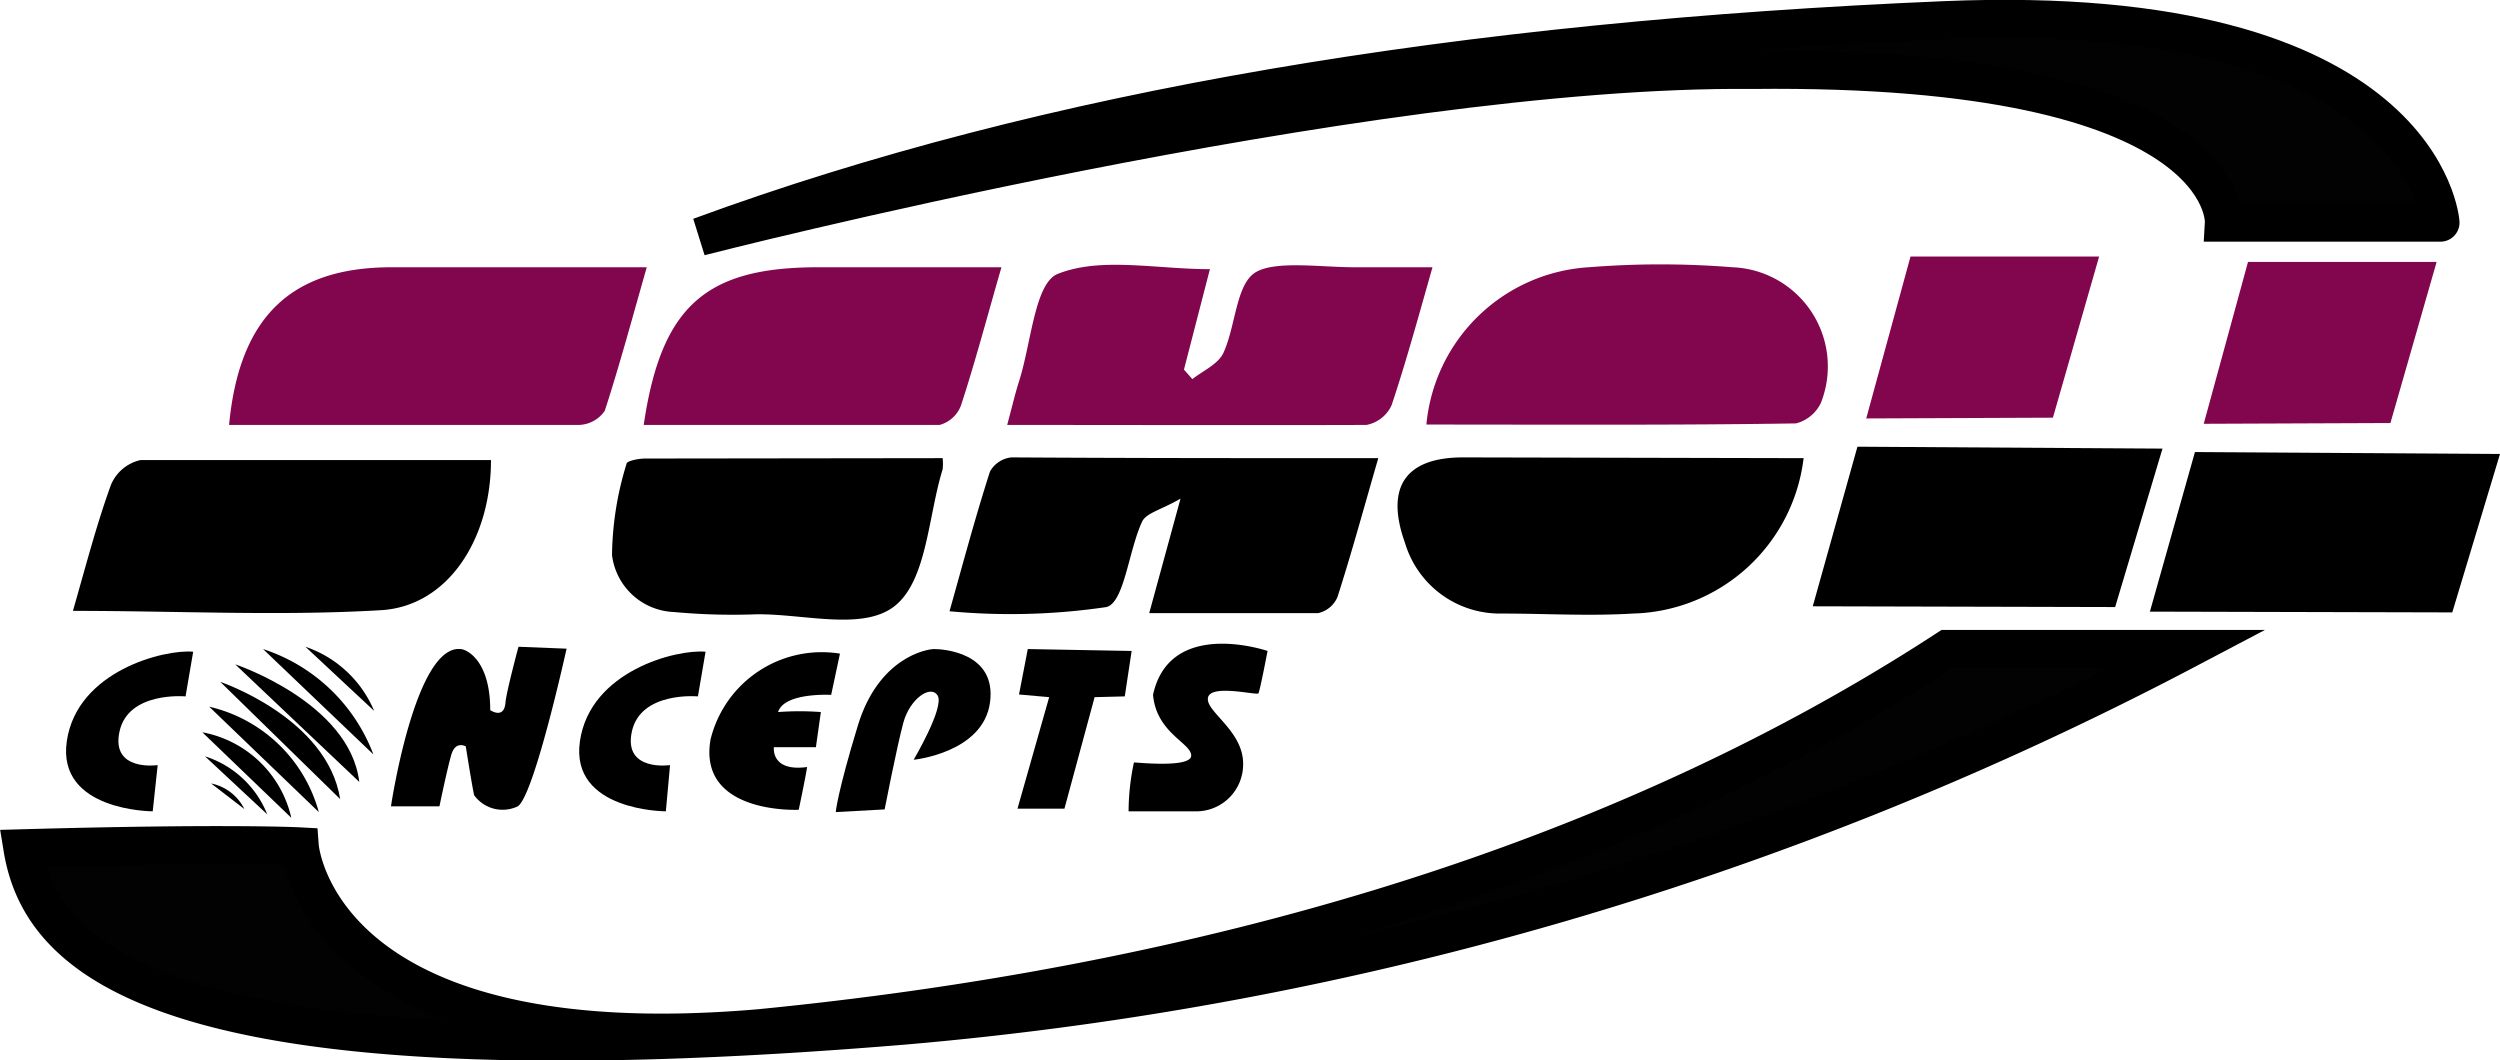
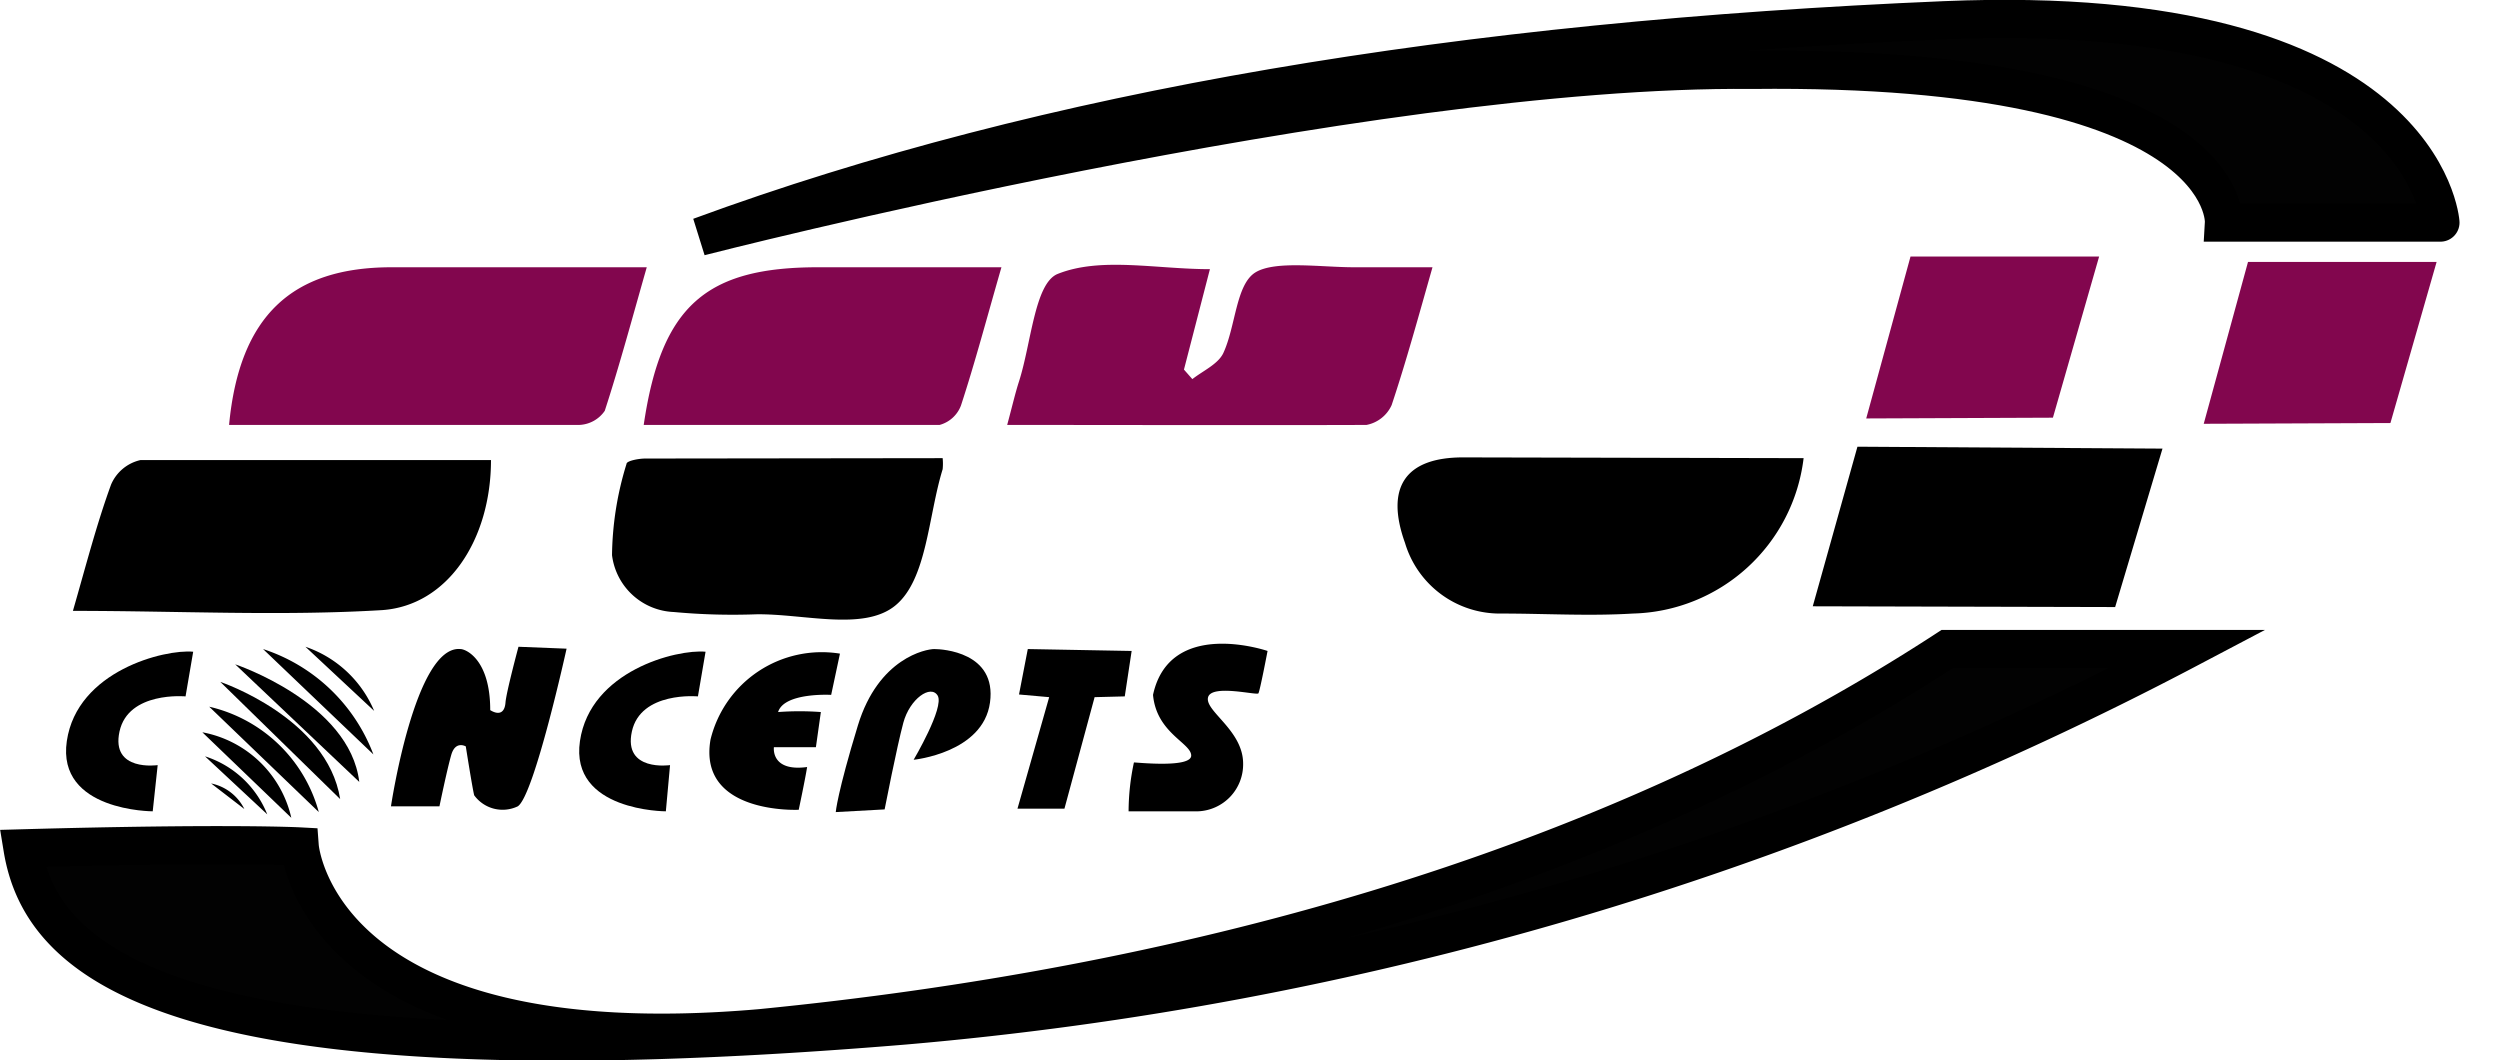
<svg xmlns="http://www.w3.org/2000/svg" viewBox="0 0 65.48 27.77">
  <defs>
    <style>.cls-1{fill:#82064e;}.cls-2{fill:#020202;stroke:#000;stroke-miterlimit:10;}</style>
  </defs>
  <title>Asset 15</title>
  <g id="Layer_2" data-name="Layer 2">
    <g id="Layer_14" data-name="Layer 14">
      <path d="M.54,22H7.8A4.5,4.5,0,0,0,11.44,26a60.88,60.88,0,0,0,6.13,1c.6.09,1.2.15,1.8.23H12c-.49-.07-1-.12-1.48-.21-2.09-.37-4.2-.65-6.25-1.15a5.26,5.26,0,0,1-3.74-3Z" />
      <path d="M64,6c-1.69,0-3.28,0-4.86,0a.84.84,0,0,1-.61-.43A4.62,4.62,0,0,0,55.26,2.8a32.27,32.27,0,0,0-5.93-1A74.34,74.34,0,0,0,32.57,3.12c-4.39.75-8.75,1.67-13.37,2.56.79-.29,1.36-.53,2-.7A113.2,113.2,0,0,1,48.67.45a32.4,32.4,0,0,1,10,.86,14.85,14.85,0,0,1,3.62,1.61A3.5,3.5,0,0,1,64,6Z" />
      <path d="M57.06,17.3A91.39,91.39,0,0,1,20.27,27a82.6,82.6,0,0,0,22.29-5.64c2.71-1.12,5.25-2.67,7.87-4a2.25,2.25,0,0,1,.88-.36c1.9,0,3.81,0,5.71,0Z" />
      <path class="cls-1" d="M6,11.13C6.27,8.28,7.64,7,10.26,7h6.68c-.38,1.33-.71,2.56-1.1,3.76a.85.85,0,0,1-.67.37C12.14,11.13,9.12,11.13,6,11.13Z" />
      <path class="cls-1" d="M26.38,11.13c.14-.52.21-.83.31-1.14.32-1,.41-2.55,1-2.81,1.13-.46,2.58-.13,4-.13l-.68,2.63.22.25c.28-.22.67-.39.81-.68.33-.71.33-1.81.85-2.12S34.6,7,35.46,7c.64,0,1.28,0,2.06,0-.37,1.3-.69,2.47-1.07,3.61a.91.91,0,0,1-.66.52C32.71,11.14,29.62,11.13,26.38,11.13Z" />
      <path d="M1.91,16c.34-1.18.62-2.27,1-3.31a1.1,1.1,0,0,1,.77-.64c3.06,0,6.12,0,9.18,0,0,2.08-1.13,3.81-2.85,3.93C7.36,16.14,4.69,16,1.91,16Z" />
-       <path class="cls-1" d="M37.36,11.12A4.55,4.55,0,0,1,41.61,7a23.62,23.62,0,0,1,3.77,0,2.6,2.6,0,0,1,2.31,3.56,1,1,0,0,1-.65.53C43.84,11.14,40.65,11.12,37.36,11.12Z" />
-       <path d="M36.1,12c-.38,1.31-.7,2.49-1.07,3.64a.72.72,0,0,1-.51.42c-1.42,0-2.85,0-4.42,0l.82-3c-.5.29-.88.37-1,.59-.36.76-.47,2.13-.94,2.25a17.22,17.22,0,0,1-4.11.11c.36-1.28.68-2.48,1.06-3.66a.73.73,0,0,1,.56-.37C29.66,12,32.82,12,36.1,12Z" />
      <path d="M47.24,12a4.62,4.62,0,0,1-4.47,4.07c-1.15.07-2.3,0-3.45,0a2.59,2.59,0,0,1-2.52-1.85c-.52-1.45,0-2.24,1.52-2.24Z" />
      <path class="cls-1" d="M26.23,7c-.39,1.35-.69,2.49-1.06,3.62a.83.83,0,0,1-.56.51c-2.58,0-5.15,0-7.75,0C17.32,8,18.5,7,21.43,7Z" />
      <path d="M24.69,12a1.46,1.46,0,0,1,0,.29c-.38,1.23-.41,2.89-1.24,3.57s-2.4.21-3.65.23a16.72,16.72,0,0,1-2.15-.06,1.7,1.7,0,0,1-1.62-1.49,8.38,8.38,0,0,1,.38-2.39c0-.08.32-.14.49-.14Z" />
      <polygon class="cls-1" points="50.04 6.72 54.98 6.72 53.77 10.94 48.88 10.96 50.04 6.72" />
      <polygon points="48.65 11.7 56.64 11.75 55.4 15.9 47.48 15.88 48.65 11.7" />
      <polygon class="cls-1" points="58.88 6.86 63.82 6.86 62.61 11.08 57.72 11.1 58.88 6.86" />
-       <polygon points="57.49 11.84 65.48 11.89 64.23 16.04 56.31 16.02 57.49 11.84" />
      <path class="cls-2" d="M18.33,6.2S35.69,1.73,45.89,1.83c12.6-.14,12.36,4,12.36,4h5.67S63.53,0,50.93.53,27.47,2.84,18.33,6.2Z" />
      <path class="cls-2" d="M7.85,22.17s.43,5.77,12.07,4.76C30.69,25.87,41.8,23,51,17c2.16,0,6.3,0,6.3,0a88.39,88.39,0,0,1-33.61,9.86C4.29,28.47,1.07,25.15.59,22.22,6,22.07,7.85,22.17,7.85,22.17Z" />
      <path d="M5.06,17.07l-.2,1.17s-1.5-.14-1.73.92,1,.88,1,.88L4,21.25s-2.52,0-2.25-1.84S4.31,17,5.06,17.07Z" />
      <path d="M12.06,17c.14,0,.78.27.78,1.6.23.14.38.07.4-.2s.34-1.46.34-1.46l1.26.05s-.85,3.86-1.28,4.13a.92.92,0,0,1-1.14-.29c-.05-.2-.22-1.28-.22-1.28s-.27-.16-.38.22-.31,1.35-.31,1.35H10.24S10.87,16.89,12.06,17Z" />
      <path d="M22,17.12l-.23,1.08s-1.23-.07-1.39.45a7.51,7.51,0,0,1,1.12,0l-.13.92-1.1,0s-.09.65.87.52c-.05.32-.22,1.12-.22,1.12s-2.65.13-2.31-1.84A3,3,0,0,1,22,17.12Z" />
      <path d="M24.56,18.22c.18.31-.63,1.68-.63,1.68s1.82-.18,2-1.5S24.68,17,24.47,17s-1.46.23-2,2-.58,2.27-.58,2.27l1.28-.07s.32-1.64.49-2.27S24.38,17.92,24.56,18.22Z" />
      <polygon points="26.92 17 29.64 17.05 29.46 18.24 28.67 18.26 27.88 21.18 26.65 21.18 27.48 18.26 26.69 18.19 26.92 17" />
      <path d="M33.2,17.05s-2.56-.88-3,1.15c.09,1,1,1.26,1,1.59s-1.41.18-1.5.18a6.19,6.19,0,0,0-.14,1.28h1.82A1.23,1.23,0,0,0,32.56,20c0-.87-1-1.37-.92-1.73s1.28-.05,1.32-.11S33.2,17.05,33.2,17.05Z" />
      <path d="M18.48,17.07l-.2,1.17s-1.5-.14-1.73.92,1,.88,1,.88l-.11,1.21s-2.52,0-2.25-1.84S17.72,17,18.48,17.07Z" />
      <path d="M8,16.94a3,3,0,0,1,1.8,1.68" />
      <path d="M6.89,17a4.62,4.62,0,0,1,2.89,2.76" />
      <path d="M6.16,17.4s3,1,3.25,3.08" />
      <path d="M5.77,17.86s2.8.94,3.14,3.07" />
      <path d="M5.48,18.51a3.88,3.88,0,0,1,2.87,2.76" />
      <path d="M5.3,19.18a2.94,2.94,0,0,1,2.33,2.24" />
      <path d="M5.37,19.81A2.61,2.61,0,0,1,7,21.33" />
      <path d="M5.53,20.52a1.25,1.25,0,0,1,.87.67" />
    </g>
  </g>
</svg>